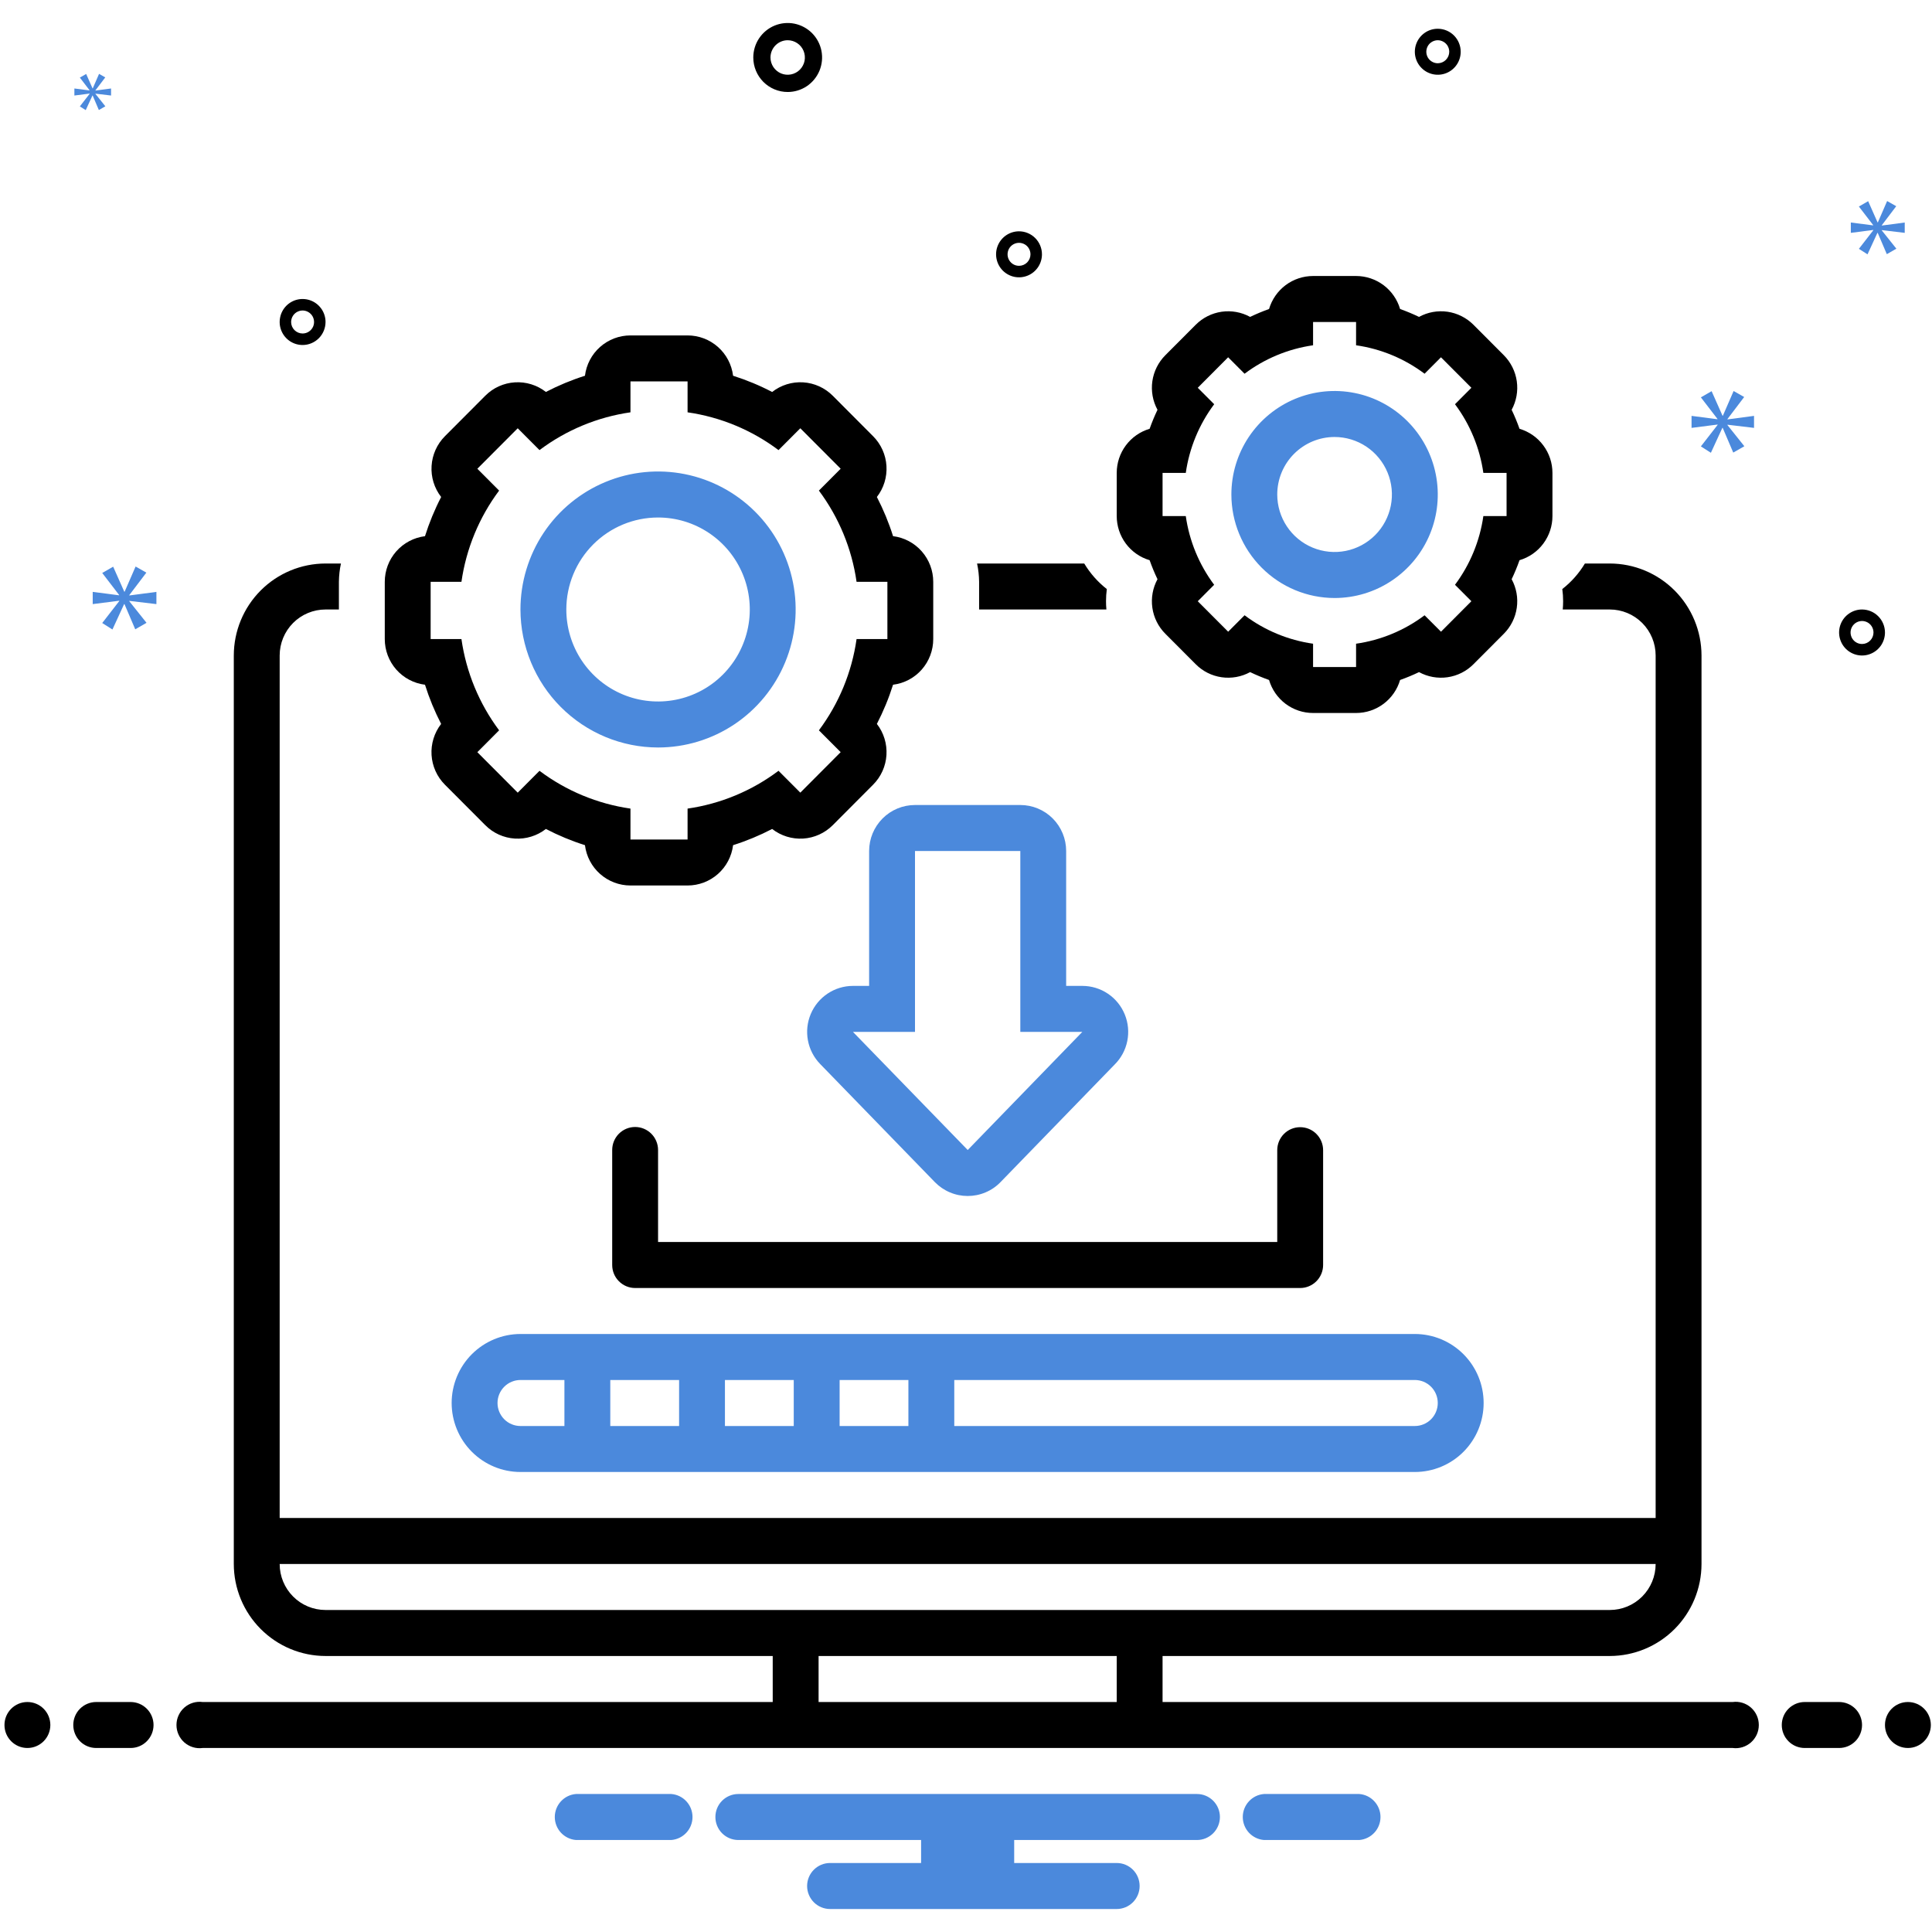
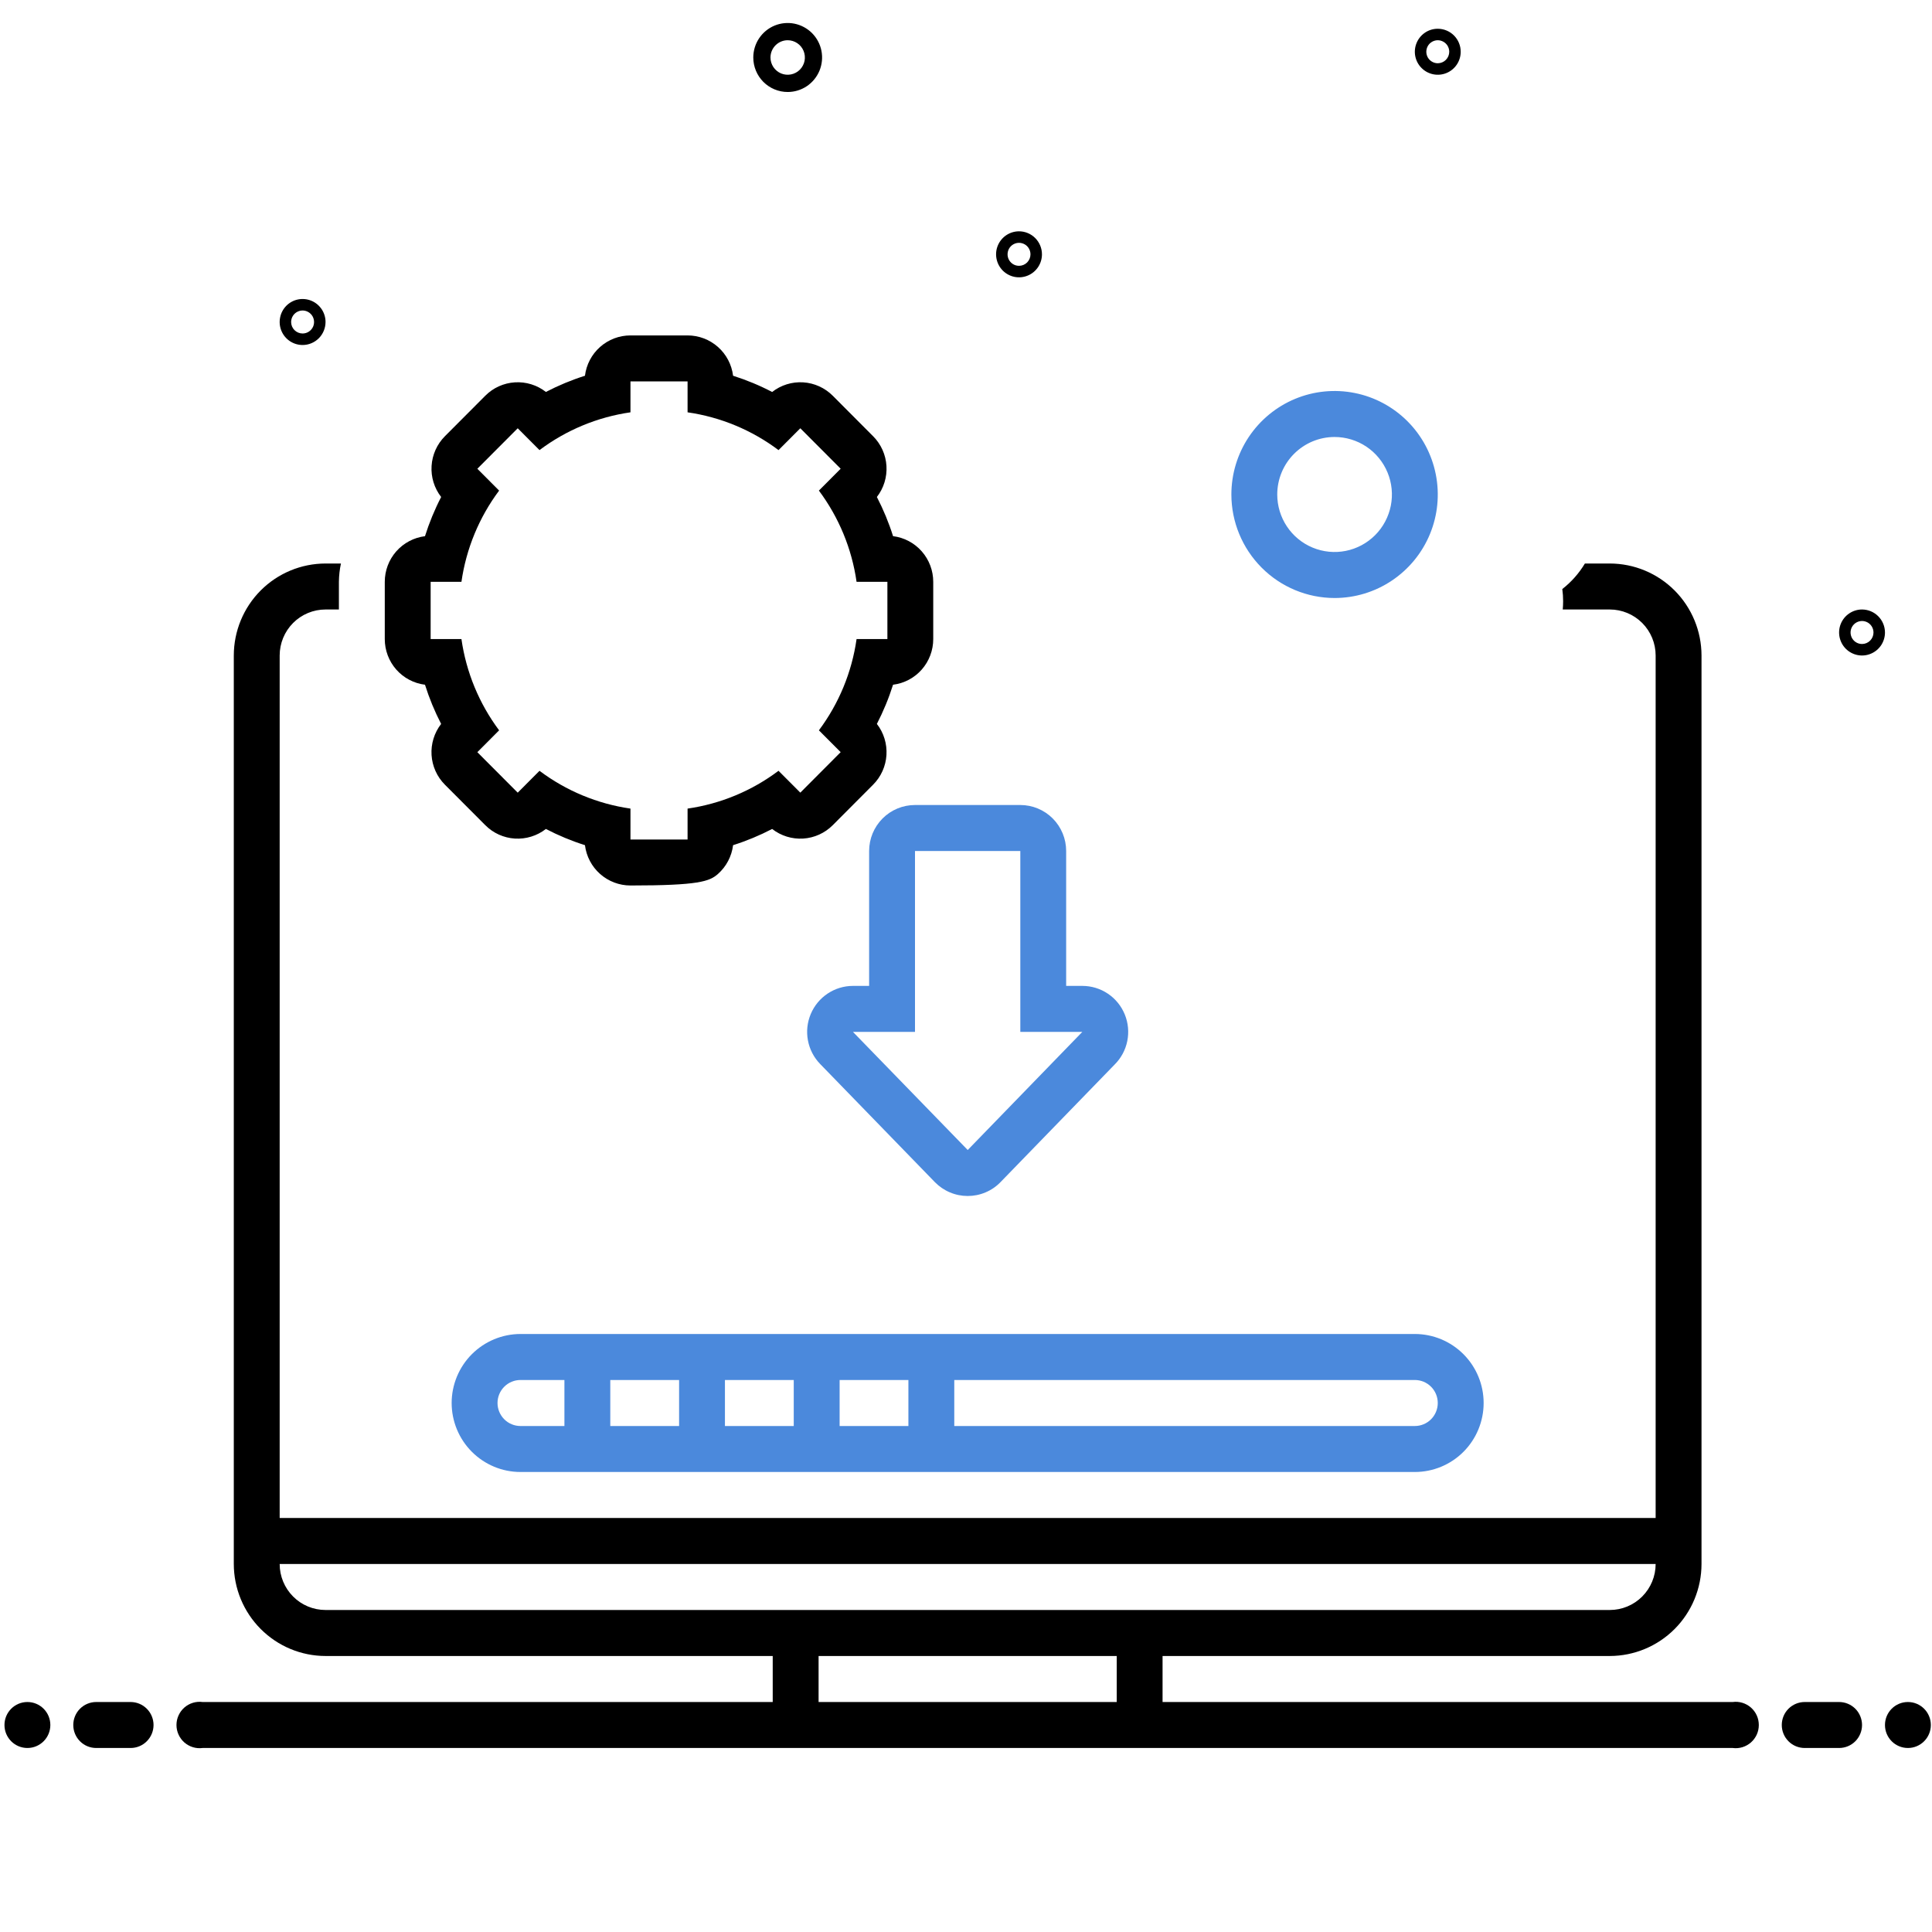
<svg xmlns="http://www.w3.org/2000/svg" width="70" height="70" viewBox="0 0 70 70" fill="none">
  <g clip-path="url(#clip0_70_36)">
    <path d="M0.993 63.333C1.452 63.333 1.824 62.96 1.824 62.5C1.824 62.04 1.452 61.667 0.993 61.667C0.534 61.667 0.162 62.04 0.162 62.5C0.162 62.96 0.534 63.333 0.993 63.333Z" fill="black" />
    <path d="M4.732 61.667H3.486C3.265 61.667 3.054 61.755 2.898 61.911C2.742 62.067 2.655 62.279 2.655 62.5C2.655 62.721 2.742 62.933 2.898 63.089C3.054 63.246 3.265 63.333 3.486 63.333H4.732C4.952 63.333 5.164 63.246 5.319 63.089C5.475 62.933 5.563 62.721 5.563 62.5C5.563 62.279 5.475 62.067 5.319 61.911C5.164 61.755 4.952 61.667 4.732 61.667ZM66.634 61.667H65.388C65.167 61.667 64.956 61.755 64.8 61.911C64.644 62.067 64.557 62.279 64.557 62.5C64.557 62.721 64.644 62.933 64.8 63.089C64.956 63.246 65.167 63.333 65.388 63.333H66.634C66.854 63.333 67.066 63.246 67.222 63.089C67.377 62.933 67.465 62.721 67.465 62.5C67.465 62.279 67.377 62.067 67.222 61.911C67.066 61.755 66.854 61.667 66.634 61.667Z" fill="black" />
    <path d="M69.127 63.333C69.586 63.333 69.958 62.96 69.958 62.5C69.958 62.04 69.586 61.667 69.127 61.667C68.668 61.667 68.296 62.04 68.296 62.5C68.296 62.96 68.668 63.333 69.127 63.333Z" fill="black" />
-     <path d="M49.249 65H45.797C45.588 65.016 45.393 65.111 45.25 65.266C45.108 65.42 45.028 65.623 45.028 65.833C45.028 66.044 45.108 66.247 45.25 66.401C45.393 66.555 45.588 66.65 45.797 66.667H49.249C49.458 66.65 49.654 66.555 49.796 66.401C49.939 66.247 50.018 66.044 50.018 65.833C50.018 65.623 49.939 65.42 49.796 65.266C49.654 65.111 49.458 65.016 49.249 65ZM24.322 65H20.87C20.661 65.016 20.466 65.111 20.323 65.266C20.181 65.42 20.101 65.623 20.101 65.833C20.101 66.044 20.181 66.247 20.323 66.401C20.466 66.555 20.661 66.65 20.87 66.667H24.322C24.531 66.65 24.727 66.555 24.869 66.401C25.012 66.247 25.091 66.044 25.091 65.833C25.091 65.623 25.012 65.42 24.869 65.266C24.727 65.111 24.531 65.016 24.322 65ZM43.369 65H26.751C26.53 65 26.319 65.088 26.163 65.244C26.007 65.4 25.92 65.612 25.92 65.833C25.92 66.054 26.007 66.266 26.163 66.423C26.319 66.579 26.53 66.667 26.751 66.667H33.373V67.5H30.074C29.854 67.5 29.643 67.588 29.487 67.744C29.331 67.9 29.243 68.112 29.243 68.333C29.243 68.554 29.331 68.766 29.487 68.923C29.643 69.079 29.854 69.167 30.074 69.167H40.461C40.681 69.167 40.892 69.079 41.048 68.923C41.204 68.766 41.291 68.554 41.291 68.333C41.291 68.112 41.204 67.9 41.048 67.744C40.892 67.588 40.681 67.5 40.461 67.5H36.746V66.667H43.369C43.589 66.667 43.8 66.579 43.956 66.423C44.112 66.266 44.2 66.054 44.2 65.833C44.2 65.612 44.112 65.4 43.956 65.244C43.8 65.088 43.589 65 43.369 65Z" fill="#4B89DC" />
-     <path d="M15.398 24.809C15.552 25.299 15.748 25.773 15.983 26.229C15.735 26.549 15.611 26.95 15.636 27.356C15.661 27.761 15.833 28.144 16.12 28.431L17.583 29.898C17.869 30.185 18.25 30.358 18.655 30.383C19.059 30.408 19.459 30.284 19.779 30.035C20.233 30.271 20.706 30.468 21.194 30.622C21.244 31.026 21.439 31.397 21.743 31.666C22.047 31.935 22.438 32.083 22.843 32.083H24.912C25.317 32.083 25.708 31.935 26.012 31.666C26.316 31.397 26.511 31.026 26.561 30.622C27.049 30.468 27.522 30.271 27.976 30.035C28.296 30.284 28.695 30.408 29.1 30.383C29.504 30.358 29.886 30.185 30.172 29.898L31.634 28.431C31.921 28.144 32.093 27.761 32.118 27.356C32.143 26.95 32.02 26.549 31.771 26.229C32.006 25.773 32.202 25.299 32.357 24.809C32.759 24.759 33.129 24.564 33.397 24.259C33.665 23.954 33.813 23.562 33.813 23.155V21.08C33.813 20.674 33.665 20.282 33.397 19.977C33.129 19.672 32.759 19.476 32.357 19.426C32.203 18.937 32.007 18.463 31.771 18.007C32.02 17.687 32.143 17.286 32.118 16.88C32.093 16.475 31.921 16.092 31.634 15.805L30.172 14.338C29.886 14.051 29.504 13.878 29.1 13.853C28.695 13.828 28.296 13.952 27.976 14.202C27.522 13.965 27.049 13.769 26.561 13.614C26.511 13.21 26.316 12.839 26.012 12.57C25.708 12.301 25.317 12.153 24.912 12.153H22.843C22.437 12.153 22.046 12.301 21.743 12.57C21.439 12.839 21.244 13.21 21.194 13.614C20.706 13.768 20.233 13.965 19.779 14.201C19.459 13.951 19.059 13.828 18.655 13.853C18.25 13.878 17.869 14.05 17.583 14.338L16.12 15.805C15.834 16.092 15.662 16.475 15.637 16.88C15.611 17.286 15.735 17.687 15.984 18.007C15.748 18.463 15.552 18.938 15.398 19.427C14.996 19.477 14.626 19.673 14.357 19.977C14.089 20.282 13.941 20.674 13.941 21.081V23.155C13.941 23.562 14.089 23.954 14.357 24.259C14.626 24.564 14.996 24.759 15.398 24.809ZM15.603 21.08H16.719C16.89 19.881 17.36 18.744 18.084 17.775L17.295 16.984L18.758 15.517L19.547 16.308C20.514 15.582 21.647 15.111 22.843 14.939V13.819H24.912V14.939C26.107 15.111 27.241 15.582 28.207 16.308L28.997 15.517L30.459 16.983L29.67 17.775C30.394 18.744 30.864 19.881 31.035 21.081H32.152V23.155H31.035C30.864 24.355 30.395 25.491 29.67 26.461L30.459 27.252L28.997 28.719L28.207 27.927C27.241 28.654 26.107 29.125 24.912 29.297V30.417H22.843V29.297C21.647 29.125 20.514 28.654 19.547 27.928L18.758 28.72L17.295 27.253L18.084 26.461C17.36 25.491 16.89 24.355 16.719 23.155H15.603V21.08Z" fill="black" />
-     <path d="M23.843 27.083C24.829 27.083 25.793 26.79 26.612 26.241C27.432 25.691 28.071 24.91 28.448 23.997C28.826 23.083 28.925 22.078 28.732 21.108C28.54 20.138 28.065 19.247 27.368 18.548C26.671 17.849 25.782 17.372 24.815 17.179C23.848 16.986 22.846 17.085 21.935 17.464C21.024 17.842 20.245 18.483 19.697 19.305C19.15 20.128 18.857 21.094 18.857 22.083C18.859 23.409 19.384 24.68 20.319 25.617C21.254 26.554 22.521 27.082 23.843 27.083ZM23.843 18.75C24.5 18.75 25.142 18.945 25.689 19.312C26.236 19.678 26.662 20.199 26.913 20.808C27.165 21.417 27.231 22.087 27.102 22.734C26.974 23.38 26.657 23.974 26.193 24.44C25.728 24.907 25.136 25.224 24.491 25.352C23.846 25.481 23.178 25.415 22.571 25.163C21.963 24.911 21.444 24.483 21.079 23.935C20.714 23.387 20.519 22.742 20.519 22.083C20.519 21.199 20.869 20.351 21.492 19.726C22.116 19.101 22.961 18.75 23.843 18.75Z" fill="#4B89DC" />
-     <path d="M35.475 22.083H40.087C40.078 21.984 40.073 21.884 40.073 21.783C40.073 21.636 40.083 21.489 40.102 21.343C39.775 21.087 39.498 20.773 39.284 20.417H35.401C35.448 20.635 35.473 20.858 35.475 21.081V22.083ZM41.653 20.297C41.736 20.532 41.831 20.762 41.938 20.986C41.766 21.302 41.701 21.665 41.752 22.021C41.803 22.378 41.968 22.708 42.222 22.962L43.324 24.067C43.577 24.322 43.906 24.487 44.261 24.538C44.617 24.589 44.979 24.524 45.294 24.352C45.518 24.459 45.747 24.554 45.98 24.637C46.082 24.982 46.292 25.286 46.579 25.501C46.867 25.717 47.216 25.833 47.575 25.833H49.133C49.492 25.833 49.841 25.717 50.129 25.501C50.416 25.286 50.627 24.982 50.728 24.637C50.962 24.554 51.191 24.459 51.414 24.352C51.729 24.524 52.092 24.589 52.447 24.538C52.802 24.487 53.131 24.322 53.385 24.067L54.487 22.962C54.74 22.708 54.905 22.378 54.956 22.021C55.007 21.665 54.942 21.302 54.77 20.986C54.877 20.762 54.972 20.532 55.055 20.297C55.399 20.196 55.702 19.985 55.916 19.697C56.132 19.408 56.248 19.058 56.248 18.698V17.135C56.248 16.775 56.132 16.425 55.916 16.137C55.702 15.848 55.399 15.638 55.055 15.536C54.972 15.302 54.877 15.072 54.77 14.848C54.942 14.531 55.007 14.168 54.956 13.812C54.905 13.456 54.74 13.126 54.487 12.871L53.385 11.766C53.131 11.512 52.802 11.347 52.447 11.295C52.092 11.244 51.729 11.309 51.414 11.482C51.191 11.375 50.962 11.279 50.728 11.196C50.627 10.851 50.416 10.548 50.129 10.332C49.841 10.117 49.492 10 49.133 10H47.575C47.216 10 46.867 10.117 46.579 10.332C46.292 10.548 46.082 10.851 45.98 11.196C45.747 11.279 45.518 11.375 45.294 11.482C44.979 11.309 44.617 11.244 44.261 11.295C43.906 11.347 43.577 11.512 43.324 11.766L42.222 12.871C41.968 13.126 41.803 13.456 41.752 13.812C41.701 14.168 41.766 14.531 41.938 14.848C41.831 15.072 41.736 15.302 41.653 15.536C41.309 15.638 41.007 15.848 40.792 16.137C40.577 16.425 40.461 16.775 40.461 17.135V18.698C40.461 19.058 40.577 19.408 40.792 19.697C41.007 19.985 41.309 20.196 41.653 20.297ZM42.122 17.135H42.963C43.092 16.232 43.446 15.376 43.992 14.646L43.397 14.05L44.498 12.945L45.093 13.541C45.821 12.994 46.675 12.639 47.575 12.51V11.667H49.133V12.51C50.034 12.639 50.888 12.994 51.615 13.541L52.209 12.945L53.311 14.05L52.717 14.646C53.263 15.376 53.616 16.232 53.745 17.135H54.586V18.698H53.745C53.616 19.601 53.263 20.457 52.717 21.188L53.311 21.783L52.21 22.888L51.615 22.293C50.887 22.84 50.034 23.194 49.133 23.323V24.167H47.575V23.323C46.675 23.194 45.821 22.84 45.093 22.292L44.499 22.888L43.397 21.784L43.991 21.188C43.445 20.457 43.092 19.601 42.963 18.698H42.122V17.135Z" fill="black" />
+     <path d="M15.398 24.809C15.552 25.299 15.748 25.773 15.983 26.229C15.735 26.549 15.611 26.95 15.636 27.356C15.661 27.761 15.833 28.144 16.12 28.431L17.583 29.898C17.869 30.185 18.25 30.358 18.655 30.383C19.059 30.408 19.459 30.284 19.779 30.035C20.233 30.271 20.706 30.468 21.194 30.622C21.244 31.026 21.439 31.397 21.743 31.666C22.047 31.935 22.438 32.083 22.843 32.083C25.317 32.083 25.708 31.935 26.012 31.666C26.316 31.397 26.511 31.026 26.561 30.622C27.049 30.468 27.522 30.271 27.976 30.035C28.296 30.284 28.695 30.408 29.1 30.383C29.504 30.358 29.886 30.185 30.172 29.898L31.634 28.431C31.921 28.144 32.093 27.761 32.118 27.356C32.143 26.95 32.02 26.549 31.771 26.229C32.006 25.773 32.202 25.299 32.357 24.809C32.759 24.759 33.129 24.564 33.397 24.259C33.665 23.954 33.813 23.562 33.813 23.155V21.08C33.813 20.674 33.665 20.282 33.397 19.977C33.129 19.672 32.759 19.476 32.357 19.426C32.203 18.937 32.007 18.463 31.771 18.007C32.02 17.687 32.143 17.286 32.118 16.88C32.093 16.475 31.921 16.092 31.634 15.805L30.172 14.338C29.886 14.051 29.504 13.878 29.1 13.853C28.695 13.828 28.296 13.952 27.976 14.202C27.522 13.965 27.049 13.769 26.561 13.614C26.511 13.21 26.316 12.839 26.012 12.57C25.708 12.301 25.317 12.153 24.912 12.153H22.843C22.437 12.153 22.046 12.301 21.743 12.57C21.439 12.839 21.244 13.21 21.194 13.614C20.706 13.768 20.233 13.965 19.779 14.201C19.459 13.951 19.059 13.828 18.655 13.853C18.25 13.878 17.869 14.05 17.583 14.338L16.12 15.805C15.834 16.092 15.662 16.475 15.637 16.88C15.611 17.286 15.735 17.687 15.984 18.007C15.748 18.463 15.552 18.938 15.398 19.427C14.996 19.477 14.626 19.673 14.357 19.977C14.089 20.282 13.941 20.674 13.941 21.081V23.155C13.941 23.562 14.089 23.954 14.357 24.259C14.626 24.564 14.996 24.759 15.398 24.809ZM15.603 21.08H16.719C16.89 19.881 17.36 18.744 18.084 17.775L17.295 16.984L18.758 15.517L19.547 16.308C20.514 15.582 21.647 15.111 22.843 14.939V13.819H24.912V14.939C26.107 15.111 27.241 15.582 28.207 16.308L28.997 15.517L30.459 16.983L29.67 17.775C30.394 18.744 30.864 19.881 31.035 21.081H32.152V23.155H31.035C30.864 24.355 30.395 25.491 29.67 26.461L30.459 27.252L28.997 28.719L28.207 27.927C27.241 28.654 26.107 29.125 24.912 29.297V30.417H22.843V29.297C21.647 29.125 20.514 28.654 19.547 27.928L18.758 28.72L17.295 27.253L18.084 26.461C17.36 25.491 16.89 24.355 16.719 23.155H15.603V21.08Z" fill="black" />
    <path d="M48.354 21.667C49.094 21.667 49.817 21.447 50.431 21.035C51.046 20.623 51.526 20.037 51.809 19.352C52.092 18.667 52.166 17.913 52.021 17.185C51.877 16.458 51.521 15.79 50.998 15.265C50.475 14.741 49.809 14.383 49.084 14.239C48.358 14.094 47.606 14.168 46.923 14.452C46.24 14.736 45.656 15.217 45.245 15.833C44.834 16.45 44.615 17.175 44.615 17.917C44.616 18.911 45.011 19.864 45.712 20.567C46.412 21.27 47.363 21.666 48.354 21.667ZM48.354 15.833C48.765 15.833 49.167 15.956 49.508 16.184C49.85 16.413 50.116 16.739 50.273 17.119C50.431 17.5 50.472 17.919 50.392 18.323C50.311 18.727 50.114 19.099 49.823 19.39C49.532 19.681 49.162 19.88 48.759 19.96C48.356 20.04 47.939 19.999 47.559 19.841C47.18 19.684 46.855 19.417 46.627 19.074C46.399 18.732 46.277 18.329 46.277 17.917C46.277 17.364 46.496 16.834 46.885 16.444C47.275 16.053 47.803 15.833 48.354 15.833Z" fill="#4B89DC" />
-     <path d="M23.012 40.833C22.791 40.833 22.58 40.921 22.424 41.077C22.268 41.234 22.181 41.446 22.181 41.667V45.833C22.181 46.054 22.268 46.266 22.424 46.422C22.58 46.579 22.791 46.667 23.012 46.667H47.108C47.328 46.667 47.539 46.579 47.695 46.422C47.851 46.266 47.939 46.054 47.939 45.833V41.673C47.939 41.452 47.851 41.24 47.695 41.084C47.539 40.927 47.328 40.84 47.108 40.84C46.887 40.84 46.676 40.927 46.52 41.084C46.364 41.24 46.277 41.452 46.277 41.673V45H23.843V41.667C23.843 41.446 23.755 41.234 23.599 41.077C23.443 40.921 23.232 40.833 23.012 40.833Z" fill="black" />
    <path d="M39.214 35.721H38.629V30.833C38.629 30.391 38.454 29.968 38.143 29.655C37.831 29.342 37.408 29.167 36.968 29.167H33.152C32.711 29.167 32.289 29.342 31.977 29.655C31.665 29.968 31.49 30.391 31.49 30.833V35.721H30.905C30.578 35.721 30.259 35.818 29.987 35.999C29.715 36.18 29.502 36.438 29.375 36.74C29.248 37.042 29.212 37.374 29.273 37.696C29.333 38.018 29.487 38.315 29.715 38.55L33.871 42.83C34.026 42.989 34.211 43.116 34.416 43.202C34.62 43.289 34.84 43.333 35.062 43.333C35.284 43.333 35.504 43.289 35.708 43.202C35.913 43.116 36.098 42.989 36.252 42.829L40.381 38.575C40.616 38.343 40.777 38.046 40.843 37.722C40.909 37.398 40.878 37.062 40.753 36.756C40.628 36.45 40.416 36.188 40.142 36.004C39.868 35.819 39.546 35.721 39.216 35.721L39.214 35.721ZM35.062 41.667L30.905 37.388H33.152V30.833H36.968V37.388H39.214L35.062 41.667ZM16.364 50.833C16.365 51.496 16.628 52.132 17.095 52.6C17.563 53.069 18.196 53.333 18.857 53.333H51.262C51.923 53.333 52.557 53.07 53.025 52.601C53.492 52.132 53.755 51.496 53.755 50.833C53.755 50.17 53.492 49.535 53.025 49.066C52.557 48.597 51.923 48.333 51.262 48.333H18.857C18.196 48.334 17.563 48.598 17.095 49.066C16.628 49.535 16.365 50.171 16.364 50.833ZM34.575 50H51.262C51.483 50 51.694 50.088 51.85 50.244C52.006 50.4 52.093 50.612 52.093 50.833C52.093 51.054 52.006 51.266 51.85 51.423C51.694 51.579 51.483 51.667 51.262 51.667H34.575V50ZM30.421 50H32.913V51.667H30.421V50ZM26.266 50H28.759V51.667H26.266V50ZM22.112 50H24.605V51.667H22.112V50ZM20.45 51.667H18.857C18.637 51.667 18.425 51.579 18.27 51.423C18.114 51.266 18.026 51.054 18.026 50.833C18.026 50.612 18.114 50.4 18.27 50.244C18.425 50.088 18.637 50 18.857 50H20.45L20.45 51.667Z" fill="#4B89DC" />
    <path d="M62.779 61.667H42.122V60H58.325C59.206 59.999 60.051 59.647 60.674 59.023C61.297 58.398 61.648 57.55 61.649 56.667V23.75C61.648 22.866 61.297 22.019 60.674 21.394C60.051 20.769 59.206 20.418 58.325 20.417H57.424C57.21 20.773 56.933 21.087 56.605 21.342C56.625 21.488 56.635 21.636 56.635 21.783C56.635 21.884 56.63 21.984 56.621 22.083H58.325C58.766 22.083 59.188 22.259 59.5 22.571C59.812 22.884 59.987 23.308 59.987 23.75V55H10.133V23.75C10.133 23.308 10.308 22.884 10.62 22.571C10.931 22.259 11.354 22.083 11.795 22.083H12.279V21.081C12.282 20.857 12.306 20.635 12.353 20.417H11.795C10.913 20.418 10.069 20.769 9.445 21.394C8.822 22.019 8.472 22.866 8.471 23.75V56.667C8.472 57.55 8.823 58.398 9.446 59.022C10.069 59.647 10.913 59.999 11.795 60H27.997V61.667H7.341C7.222 61.651 7.102 61.661 6.988 61.696C6.874 61.731 6.769 61.789 6.679 61.868C6.59 61.947 6.518 62.044 6.469 62.153C6.419 62.262 6.394 62.38 6.394 62.5C6.394 62.62 6.419 62.738 6.469 62.847C6.518 62.956 6.59 63.053 6.679 63.132C6.769 63.21 6.874 63.269 6.988 63.304C7.102 63.339 7.222 63.349 7.341 63.333H62.779C62.897 63.349 63.017 63.339 63.131 63.304C63.245 63.269 63.35 63.21 63.44 63.132C63.53 63.053 63.601 62.956 63.651 62.847C63.7 62.738 63.725 62.62 63.725 62.5C63.725 62.38 63.7 62.262 63.651 62.153C63.601 62.044 63.53 61.947 63.44 61.868C63.35 61.789 63.245 61.731 63.131 61.696C63.017 61.661 62.897 61.651 62.779 61.667ZM11.795 58.333C11.354 58.333 10.931 58.158 10.62 57.845C10.308 57.532 10.133 57.109 10.133 56.667H59.987C59.987 57.109 59.812 57.532 59.5 57.845C59.188 58.158 58.766 58.333 58.325 58.333H11.795ZM29.659 61.667V60H40.461V61.667H29.659ZM28.539 3.333C28.786 3.333 29.027 3.26 29.232 3.123C29.437 2.985 29.596 2.79 29.691 2.562C29.785 2.333 29.81 2.082 29.762 1.839C29.714 1.597 29.595 1.374 29.421 1.199C29.246 1.025 29.024 0.906 28.782 0.857C28.541 0.809 28.29 0.834 28.062 0.928C27.835 1.023 27.64 1.183 27.503 1.389C27.366 1.594 27.293 1.836 27.293 2.083C27.293 2.415 27.425 2.732 27.658 2.967C27.892 3.201 28.209 3.333 28.539 3.333ZM28.539 1.458C28.663 1.458 28.783 1.495 28.886 1.564C28.988 1.632 29.068 1.73 29.115 1.844C29.162 1.958 29.174 2.084 29.151 2.205C29.126 2.326 29.067 2.438 28.98 2.525C28.893 2.613 28.782 2.672 28.661 2.696C28.54 2.72 28.415 2.708 28.301 2.661C28.187 2.613 28.09 2.533 28.021 2.43C27.953 2.328 27.916 2.207 27.916 2.083C27.916 1.918 27.982 1.759 28.099 1.641C28.216 1.524 28.374 1.458 28.539 1.458ZM67.465 22.083C67.3 22.083 67.14 22.132 67.003 22.224C66.867 22.315 66.76 22.445 66.697 22.598C66.634 22.75 66.618 22.918 66.65 23.079C66.682 23.241 66.761 23.389 66.877 23.506C66.993 23.622 67.142 23.702 67.303 23.734C67.464 23.766 67.631 23.75 67.783 23.686C67.935 23.623 68.064 23.517 68.156 23.38C68.247 23.242 68.296 23.081 68.296 22.917C68.296 22.696 68.208 22.484 68.052 22.328C67.896 22.171 67.685 22.084 67.465 22.083ZM67.465 23.333C67.383 23.333 67.302 23.309 67.234 23.263C67.166 23.217 67.112 23.152 67.081 23.076C67.05 23 67.041 22.916 67.057 22.835C67.073 22.755 67.113 22.68 67.171 22.622C67.229 22.564 67.303 22.524 67.384 22.508C67.464 22.492 67.548 22.5 67.624 22.532C67.7 22.563 67.765 22.617 67.81 22.685C67.856 22.754 67.88 22.834 67.88 22.917C67.88 23.027 67.836 23.133 67.758 23.211C67.681 23.289 67.575 23.333 67.465 23.333ZM36.921 8.381C36.757 8.381 36.596 8.43 36.459 8.522C36.323 8.613 36.216 8.743 36.153 8.896C36.09 9.048 36.074 9.215 36.106 9.377C36.138 9.539 36.217 9.687 36.333 9.804C36.45 9.92 36.598 10 36.759 10.032C36.92 10.064 37.087 10.047 37.239 9.984C37.391 9.921 37.52 9.815 37.612 9.677C37.703 9.54 37.752 9.379 37.752 9.214C37.752 8.994 37.664 8.782 37.508 8.625C37.352 8.469 37.141 8.381 36.921 8.381ZM36.921 9.631C36.839 9.631 36.758 9.607 36.69 9.561C36.622 9.515 36.569 9.45 36.537 9.374C36.506 9.298 36.498 9.214 36.514 9.133C36.529 9.052 36.569 8.978 36.627 8.92C36.685 8.862 36.759 8.822 36.84 8.806C36.92 8.79 37.004 8.798 37.08 8.83C37.156 8.861 37.221 8.914 37.266 8.983C37.312 9.052 37.336 9.132 37.336 9.214C37.336 9.325 37.292 9.431 37.215 9.509C37.137 9.587 37.031 9.631 36.921 9.631ZM52.093 1.042C51.929 1.042 51.768 1.09 51.632 1.182C51.495 1.274 51.389 1.404 51.326 1.556C51.263 1.708 51.246 1.876 51.278 2.037C51.31 2.199 51.389 2.348 51.506 2.464C51.622 2.581 51.77 2.66 51.931 2.692C52.092 2.724 52.259 2.708 52.411 2.645C52.563 2.582 52.693 2.475 52.784 2.338C52.875 2.201 52.924 2.04 52.924 1.875C52.924 1.654 52.836 1.442 52.681 1.286C52.525 1.13 52.313 1.042 52.093 1.042ZM52.093 2.292C52.011 2.292 51.931 2.267 51.862 2.221C51.794 2.176 51.741 2.111 51.709 2.034C51.678 1.958 51.67 1.874 51.686 1.794C51.702 1.713 51.741 1.639 51.799 1.58C51.858 1.522 51.932 1.482 52.012 1.466C52.093 1.45 52.176 1.458 52.252 1.49C52.328 1.522 52.393 1.575 52.439 1.643C52.484 1.712 52.509 1.793 52.509 1.875C52.509 1.985 52.465 2.091 52.387 2.169C52.309 2.248 52.203 2.291 52.093 2.292ZM11.795 11.667C11.795 11.502 11.746 11.341 11.655 11.204C11.563 11.067 11.434 10.96 11.282 10.897C11.13 10.834 10.963 10.817 10.802 10.849C10.64 10.881 10.492 10.961 10.376 11.077C10.26 11.194 10.181 11.342 10.149 11.504C10.117 11.666 10.133 11.833 10.196 11.986C10.259 12.138 10.365 12.268 10.502 12.36C10.639 12.451 10.799 12.5 10.964 12.5C11.184 12.5 11.395 12.412 11.551 12.256C11.707 12.099 11.794 11.887 11.795 11.667ZM10.548 11.667C10.548 11.584 10.573 11.504 10.618 11.435C10.664 11.367 10.729 11.313 10.805 11.282C10.881 11.25 10.964 11.242 11.045 11.258C11.125 11.274 11.199 11.314 11.257 11.372C11.316 11.43 11.355 11.505 11.371 11.585C11.387 11.666 11.379 11.75 11.348 11.826C11.316 11.902 11.263 11.967 11.194 12.013C11.126 12.059 11.046 12.083 10.964 12.083C10.854 12.083 10.748 12.039 10.67 11.961C10.592 11.883 10.548 11.777 10.548 11.667Z" fill="black" />
-     <path d="M4.685 21.562L5.303 20.747L4.913 20.526L4.516 21.438H4.503L4.1 20.532L3.704 20.76L4.315 21.556V21.569L3.359 21.445V21.888L4.321 21.765V21.777L3.704 22.573L4.074 22.808L4.497 21.888H4.51L4.9 22.801L5.309 22.566L4.685 21.784V21.771L5.667 21.888V21.445L4.685 21.575V21.562ZM3.249 3.397L2.893 3.855L3.106 3.99L3.35 3.461H3.357L3.582 3.987L3.817 3.851L3.458 3.401V3.393L4.024 3.461V3.206L3.458 3.281V3.273L3.814 2.804L3.589 2.676L3.361 3.202H3.353L3.122 2.68L2.893 2.811L3.245 3.27V3.277L2.695 3.206V3.461L3.249 3.39V3.397ZM63.552 15.503V15.068L62.589 15.196V15.183L63.195 14.384L62.812 14.167L62.423 15.062H62.41L62.015 14.173L61.626 14.397L62.226 15.177V15.19L61.288 15.068V15.503L62.232 15.382V15.395L61.626 16.174L61.989 16.405L62.404 15.503H62.417L62.799 16.398L63.201 16.168L62.589 15.401V15.388L63.552 15.503ZM68.181 8.161L68.704 7.471L68.374 7.284L68.039 8.056H68.027L67.687 7.289L67.351 7.483L67.868 8.155V8.166L67.059 8.062V8.437L67.873 8.332V8.343L67.351 9.016L67.664 9.215L68.022 8.437H68.033L68.363 9.209L68.709 9.01L68.181 8.348V8.337L69.012 8.437V8.062L68.181 8.172V8.161Z" fill="#4B89DC" />
  </g>
  <defs>
    <clipPath id="clip0_70_36">
      <rect width="69.796" height="70" fill="white" transform="translate(0.162)" />
    </clipPath>
  </defs>
</svg>